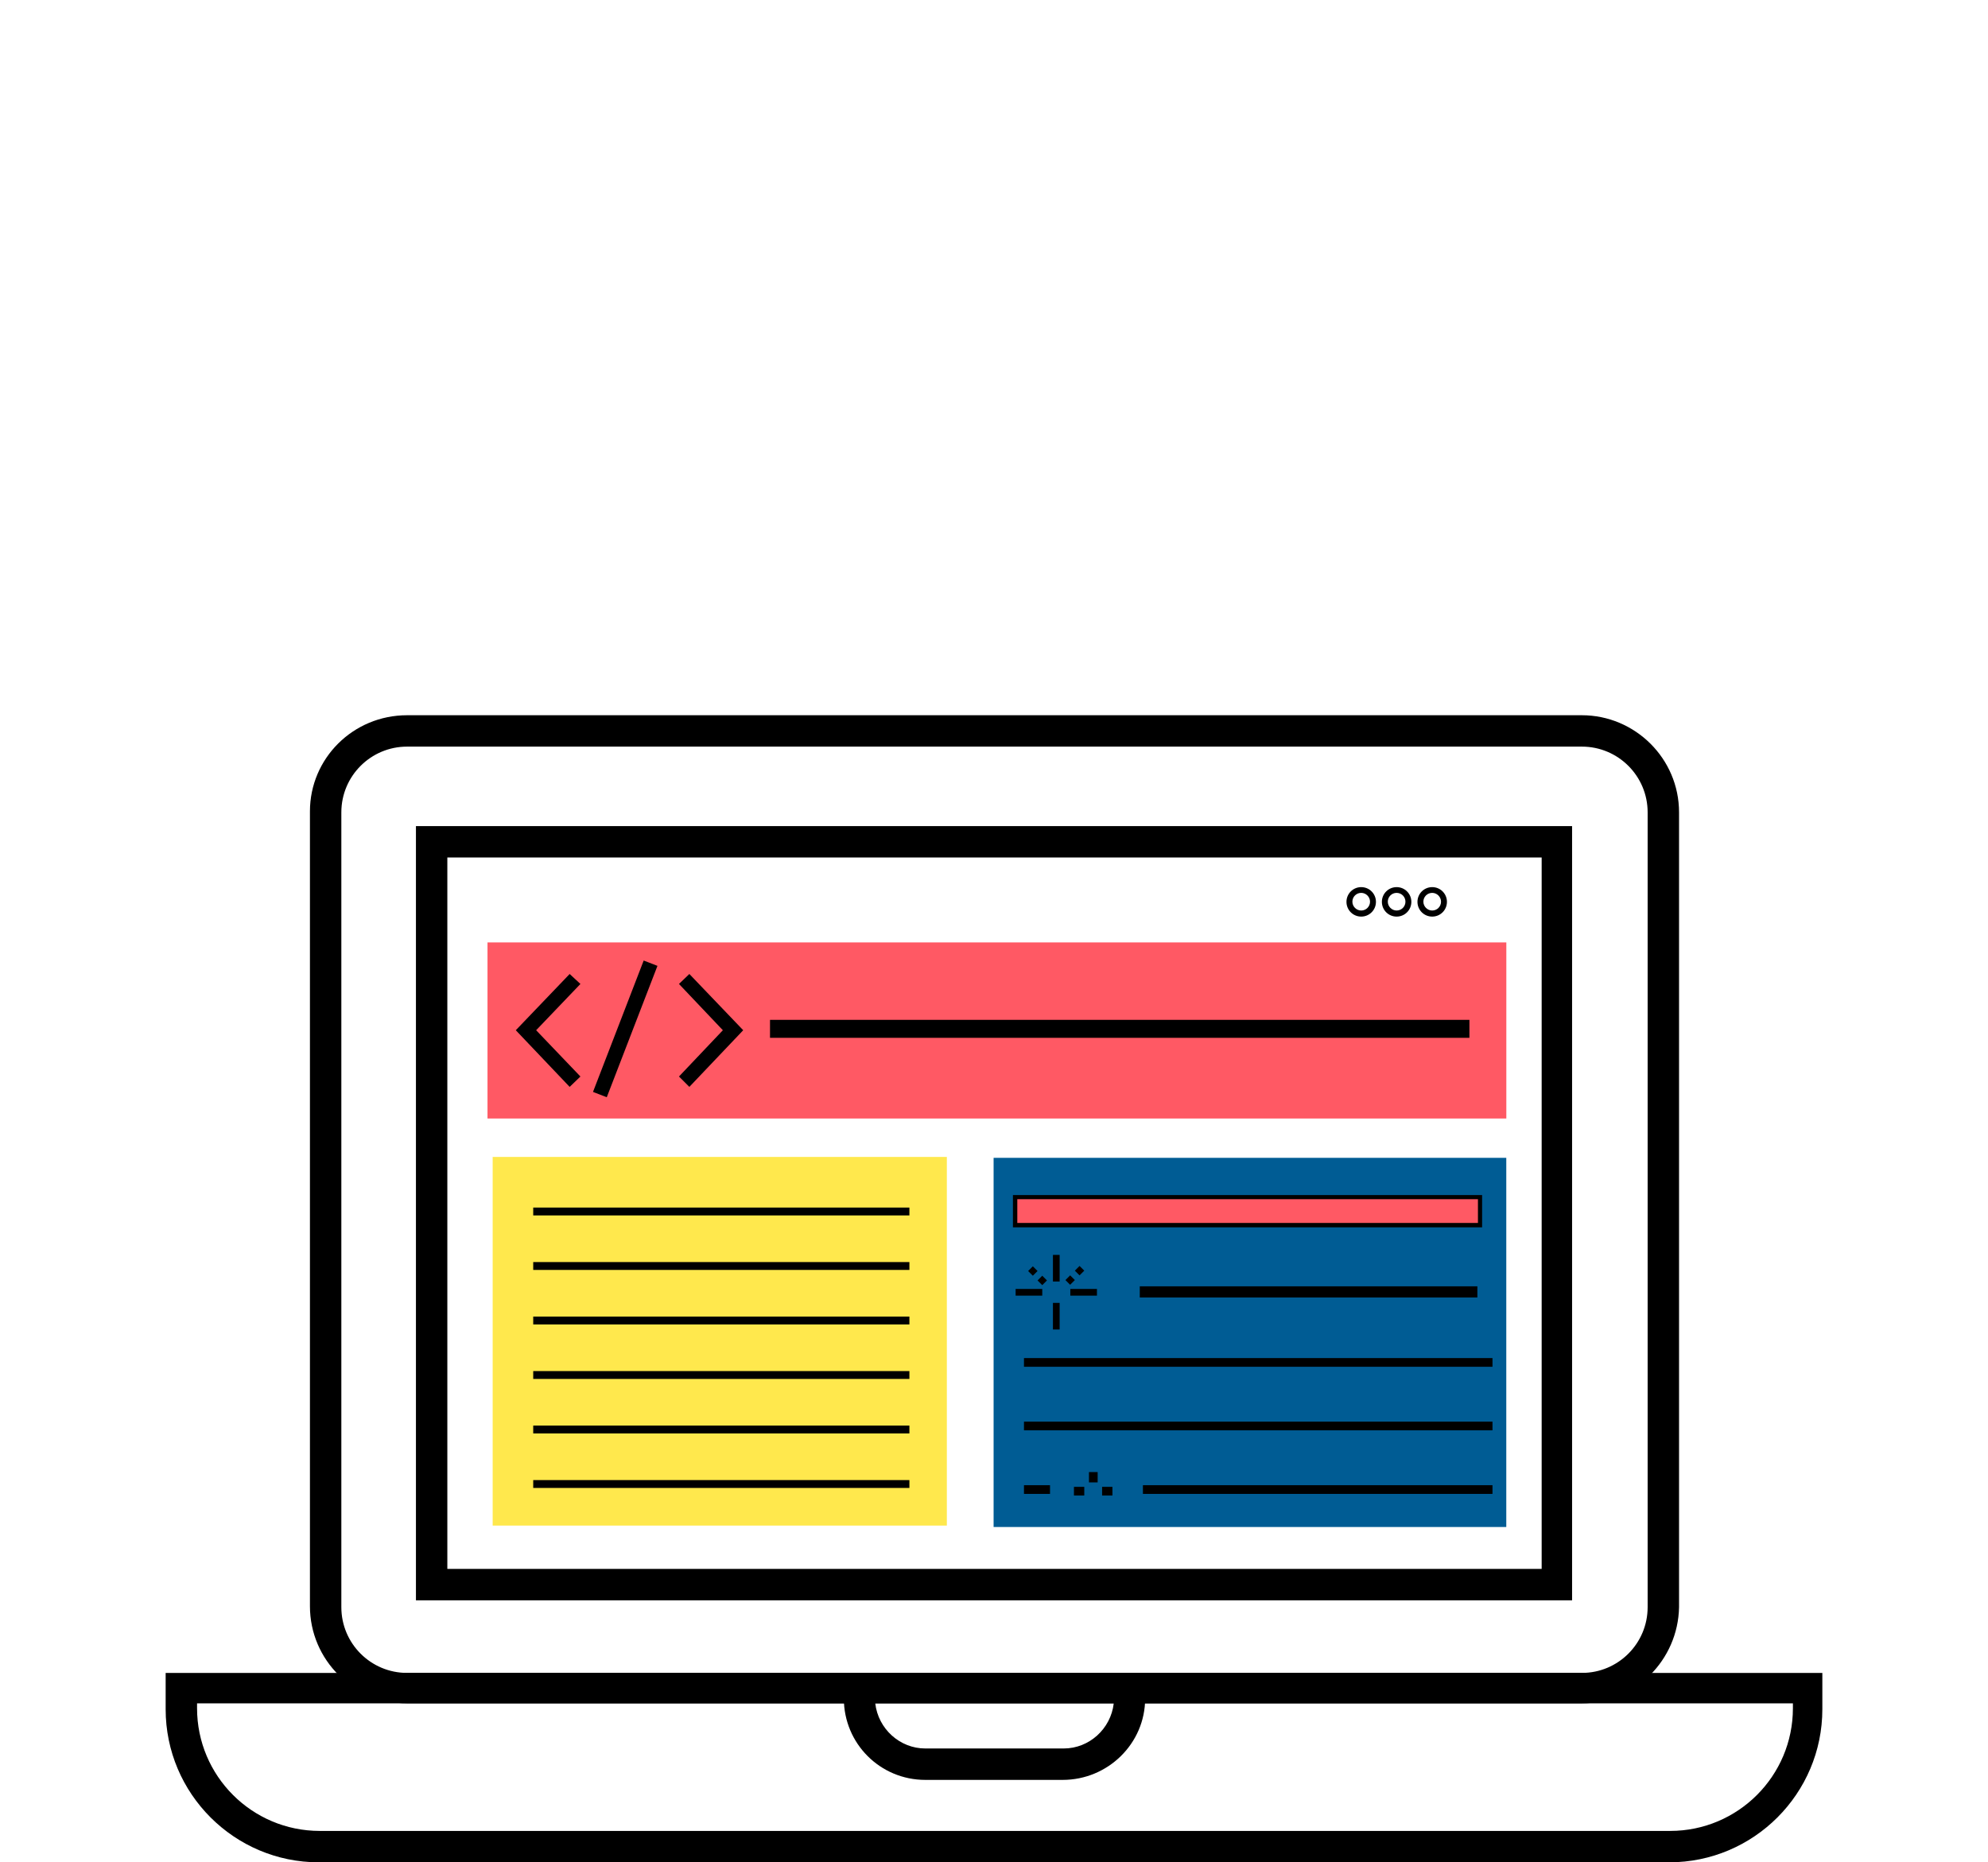
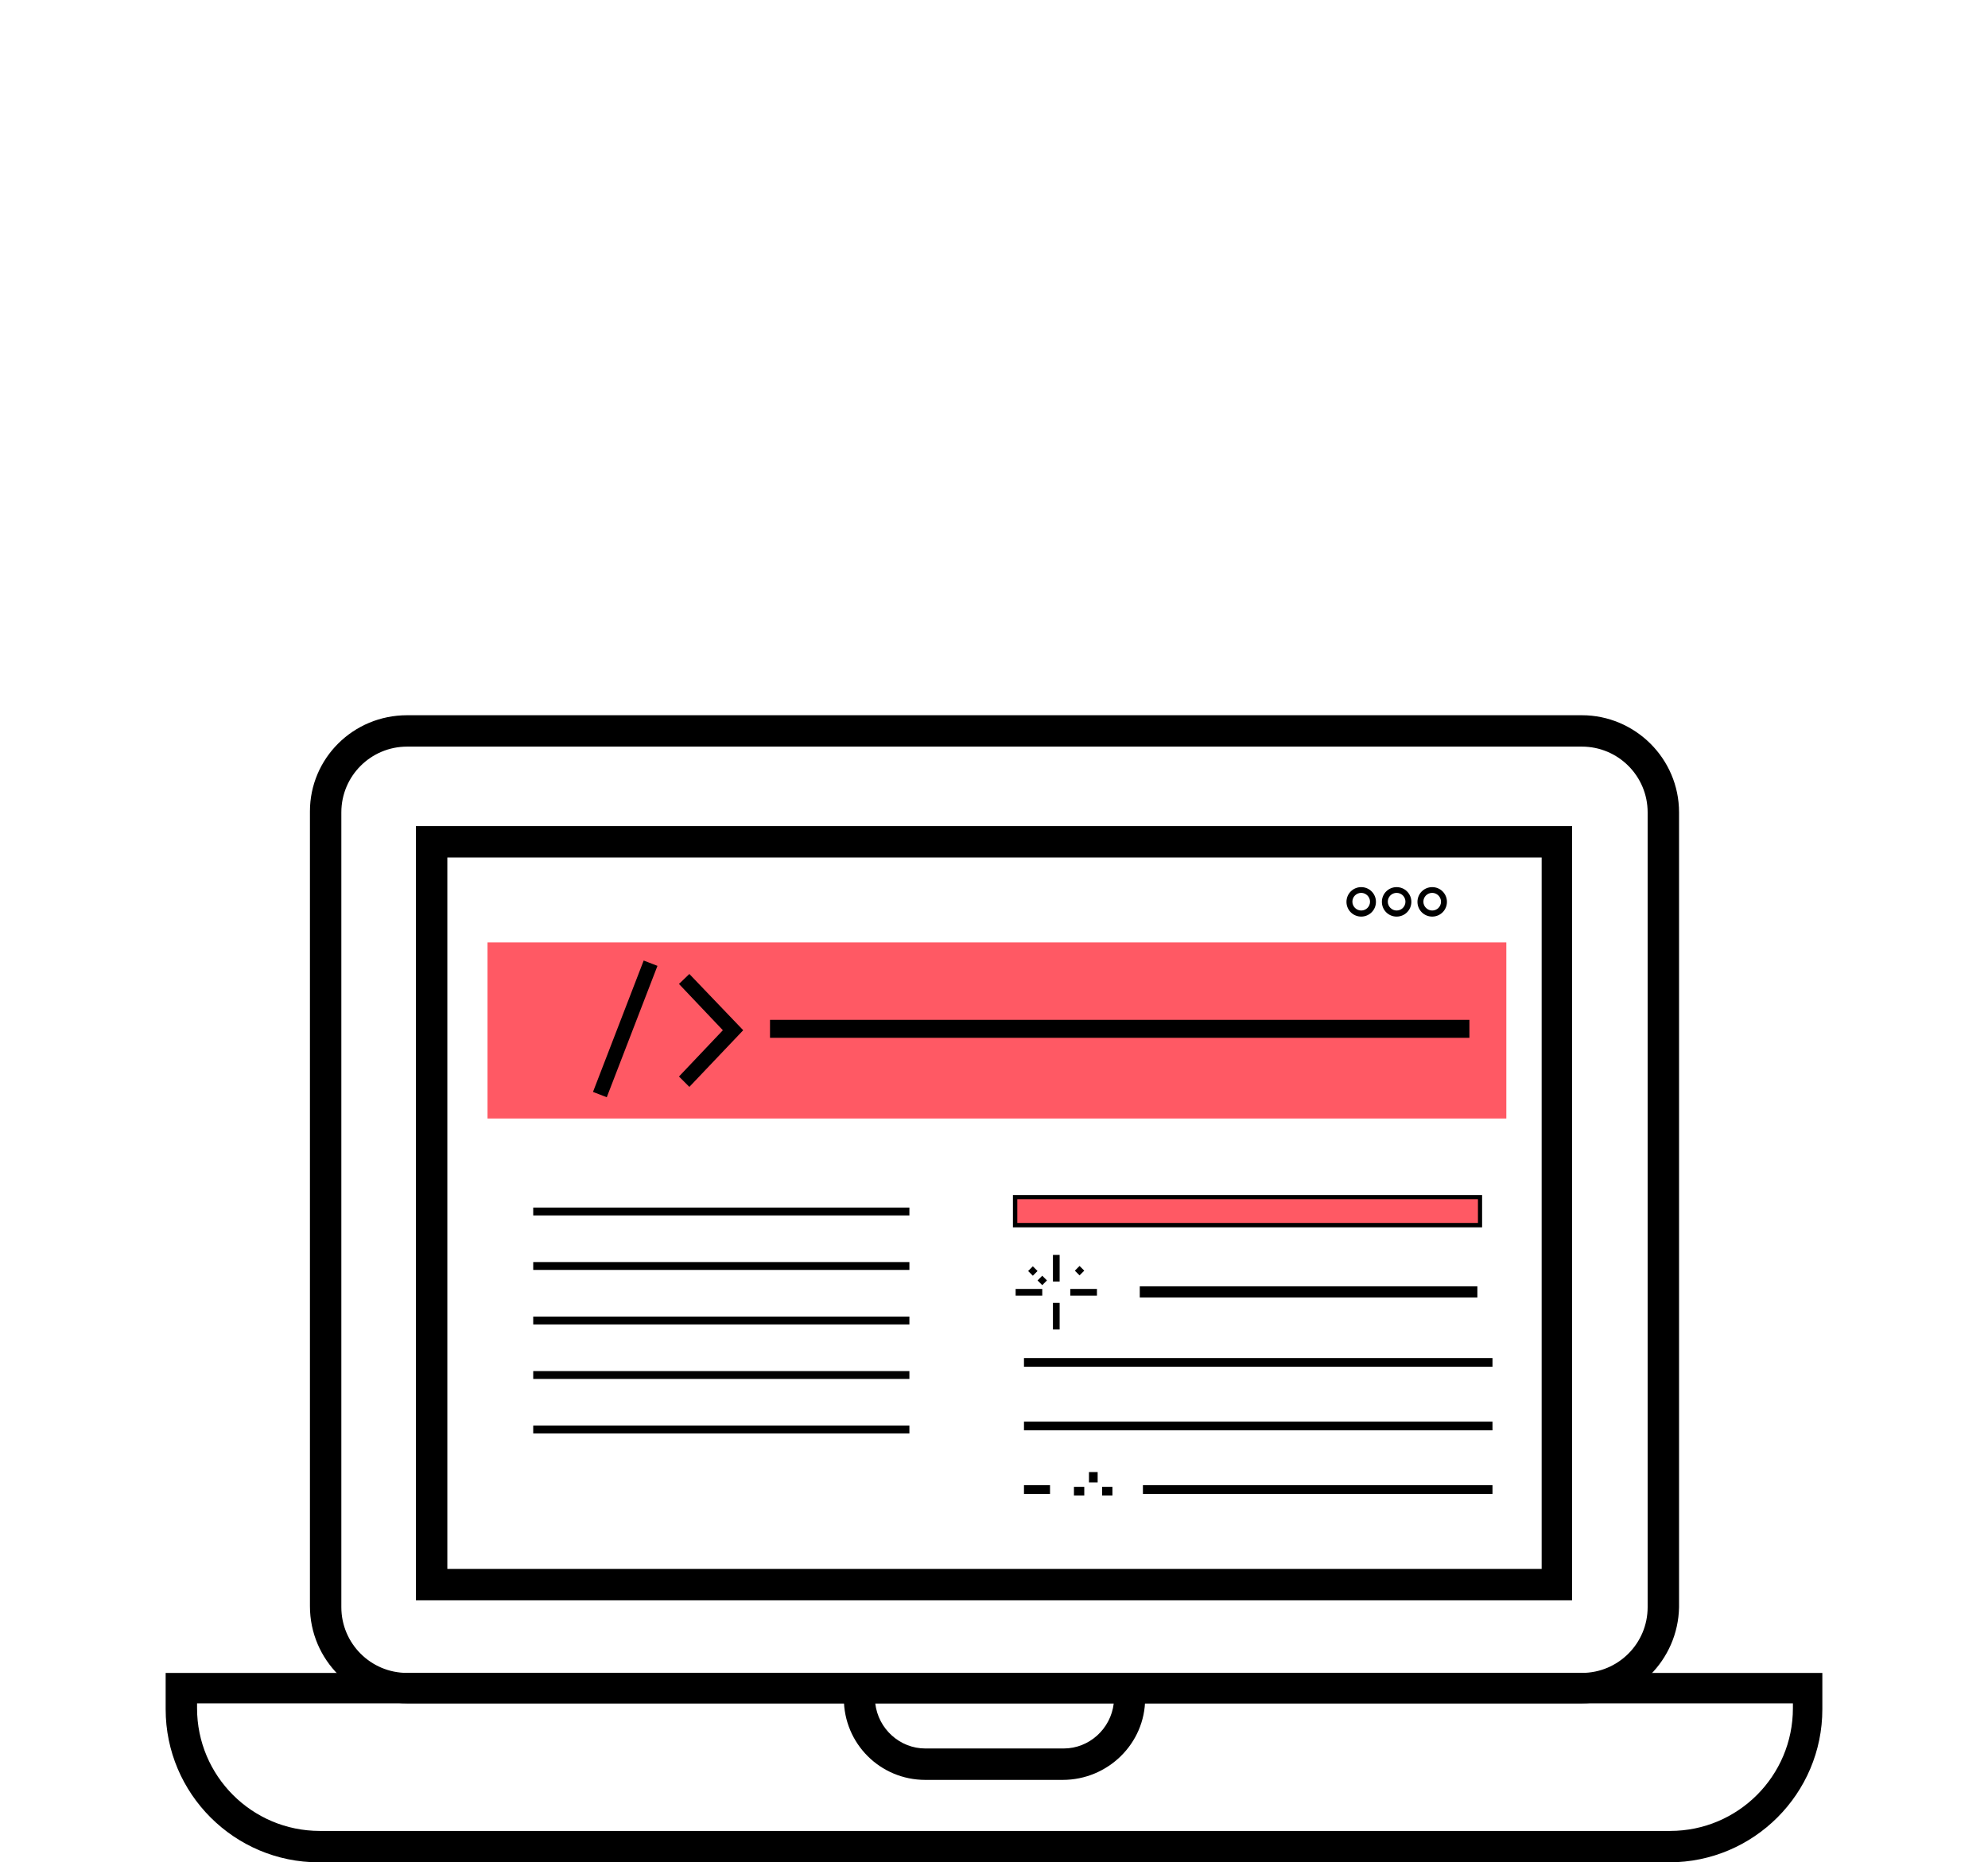
<svg xmlns="http://www.w3.org/2000/svg" class="svg-icon" style="overflow:hidden;fill:currentColor" viewBox="0 0 97.111 90.989" id="svg1013" width="97.111" height="90.989">
  <defs id="defs1017" />
  <g id="g167" transform="translate(-571.394,-478.145)">
    <rect style="fill:none;fill-opacity:1;stroke:none;stroke-width:1.066;stroke-linecap:square;stroke-linejoin:round;stroke-miterlimit:0;stroke-dasharray:none;stroke-dashoffset:0;stroke-opacity:1;paint-order:normal" id="rect49" width="83.164" height="52.549" x="578.368" y="514.837" rx="0" ry="0" />
    <path id="path137" style="overflow:hidden;fill:#000000;stroke-width:0.02" d="m 637.887,522.928 c -0.399,0 -0.72,-0.321 -0.72,-0.72 0,-0.399 0.321,-0.72 0.72,-0.72 0.399,0 0.72,0.321 0.72,0.72 0,0.399 -0.321,0.72 -0.72,0.72 z m 0,-1.159 c -0.243,0 -0.431,0.196 -0.431,0.431 0,0.235 0.196,0.431 0.431,0.431 0.243,0 0.431,-0.196 0.431,-0.431 0,-0.235 -0.196,-0.431 -0.431,-0.431 z m 1.73,1.159 c -0.399,0 -0.72,-0.321 -0.72,-0.72 0,-0.399 0.321,-0.72 0.72,-0.72 0.399,0 0.72,0.321 0.72,0.72 0,0.399 -0.321,0.72 -0.72,0.72 z m 0,-1.159 c -0.243,0 -0.431,0.196 -0.431,0.431 0,0.235 0.196,0.431 0.431,0.431 0.243,0 0.431,-0.196 0.431,-0.431 0,-0.235 -0.188,-0.431 -0.431,-0.431 z m 1.738,1.159 c -0.399,0 -0.72,-0.321 -0.72,-0.72 0,-0.399 0.321,-0.72 0.72,-0.72 0.399,0 0.72,0.321 0.72,0.72 0,0.399 -0.321,0.72 -0.72,0.72 z m 0,-1.159 c -0.243,0 -0.431,0.196 -0.431,0.431 0,0.235 0.196,0.431 0.431,0.431 0.243,0 0.431,-0.196 0.431,-0.431 0,-0.235 -0.196,-0.431 -0.431,-0.431 z" />
    <path style="fill:#000000;stroke-width:0.12" d="m 652.934,569.134 h -65.969 c -4.123,0 -7.479,-3.356 -7.479,-7.479 v -1.774 h 80.927 v 1.774 c 0,4.123 -3.356,7.479 -7.479,7.479 z m -71.914,-7.767 v 0.24 c 0,3.308 2.685,5.993 5.993,5.993 h 65.969 c 3.308,0 5.993,-2.685 5.993,-5.993 v -0.24 z" id="path1456-6" />
    <path id="path1460-8" style="fill:#000000;stroke-width:0.12" d="m 648.667,561.367 h -57.387 c -2.589,0 -4.746,-2.109 -4.746,-4.746 v -38.833 c 0,-2.589 2.109,-4.698 4.746,-4.698 h 57.387 c 2.589,0 4.746,2.109 4.746,4.746 v 38.833 c -0.048,2.589 -2.157,4.698 -4.746,4.698 z m -57.387,-46.744 c -1.774,0 -3.212,1.438 -3.212,3.212 v 38.833 c 0,1.774 1.438,3.212 3.212,3.212 h 57.387 c 1.774,0 3.212,-1.438 3.212,-3.212 v -38.833 c 0,-1.774 -1.438,-3.212 -3.212,-3.212 z m 56.908,41.71 h -56.476 v -37.827 h 56.476 z m -54.942,-1.534 h 53.456 v -34.758 h -53.456 z m 30.06,10.308 h -6.712 c -2.205,0 -3.979,-1.774 -3.979,-3.979 v -1.246 h 14.718 v 1.246 c 0,2.205 -1.822,3.979 -4.027,3.979 z m -9.157,-3.74 c 0.144,1.247 1.199,2.205 2.445,2.205 h 6.76 c 1.247,0 2.301,-0.959 2.445,-2.205 z" />
    <path style="fill:#ff5964;fill-opacity:1;stroke-width:0.136" d="m 595.208,524.19 h 49.768 v 8.603 h -49.768 z" id="path132" />
-     <path style="fill:#ffe84d;fill-opacity:1;stroke-width:0.143" d="m 595.46,534.67 h 22.186 v 18.012 h -22.186 z" id="path1478-5" />
    <path style="overflow:hidden;fill:#000000;stroke-width:0.024" d="m 597.441,539.807 h 18.376 v 0.384 h -18.376 z" id="path148-7" />
    <path style="overflow:hidden;fill:#000000;stroke-width:0.024" d="m 597.441,537.144 h 18.376 v 0.384 h -18.376 z" id="path147-0" />
    <path style="overflow:hidden;fill:#000000;stroke-width:0.024" d="m 597.441,545.133 h 18.376 v 0.384 h -18.376 z" id="path148-7-4" />
    <path style="overflow:hidden;fill:#000000;stroke-width:0.024" d="m 597.441,542.47 h 18.376 v 0.384 h -18.376 z" id="path147-0-6" />
-     <path style="overflow:hidden;fill:#000000;stroke-width:0.024" d="m 597.441,550.459 h 18.376 v 0.384 h -18.376 z" id="path148-7-4-6" />
    <path style="overflow:hidden;fill:#000000;stroke-width:0.024" d="m 597.441,547.796 h 18.376 v 0.384 h -18.376 z" id="path147-0-6-3" />
    <path style="overflow:hidden;fill:#000000;stroke-width:0;stroke-dasharray:none" d="m 609.008,527.973 h 34.165 v 0.878 h -34.165 z" id="path146" />
    <path style="overflow:hidden;fill:#000000;stroke-width:0.049" d="m 602.837,525.075 0.673,0.26 -2.476,6.419 -0.673,-0.26 z" id="path145" />
    <path style="overflow:hidden;fill:#000000;stroke-width:0.049" d="m 605.068,531.248 -0.507,-0.507 2.144,-2.261 -2.144,-2.261 0.507,-0.487 2.631,2.748 z" id="path144" />
-     <path style="overflow:hidden;fill:#000000;stroke-width:0.049" d="m 599.221,531.248 -2.631,-2.768 2.631,-2.748 0.526,0.487 -2.163,2.261 2.163,2.261 z" id="path143" />
    <g id="g164" transform="matrix(1.271,0,0,1.271,-171.56,-147.768)">
-       <path style="fill:#005c94;fill-opacity:1;stroke-width:0.12" d="m 622.73,536.965 h 19.704 v 14.191 h -19.704 z" id="path1480-5" />
      <g id="g162" transform="matrix(0.335,0,0,0.335,381.39,334.321)">
        <path style="overflow:hidden;fill:#000000;stroke-width:0.052" d="m 724.92,618.434 -0.54,-0.54 0.54,-0.54 0.54,0.54 z" id="path160" />
        <path style="overflow:hidden;fill:#000000;stroke-width:0.052" d="m 726,619.515 -0.54,-0.54 0.54,-0.54 0.54,0.54 z" id="path159" />
        <path style="overflow:hidden;fill:#000000;stroke-width:0.052" d="m 730.28,618.393 -0.54,-0.54 0.54,-0.54 0.54,0.54 z" id="path158" />
-         <path style="overflow:hidden;fill:#000000;stroke-width:0.052" d="m 729.2,619.473 -0.54,-0.54 0.54,-0.54 0.54,0.54 z" id="path157" />
        <path style="overflow:hidden;fill:#000000;stroke-width:0.052" d="m 722.946,619.951 h 3.054 v 0.769 h -3.054 z" id="path156" />
        <path style="overflow:hidden;fill:#000000;stroke-width:0.052" d="m 729.221,619.951 h 3.054 v 0.769 h -3.054 z" id="path155" />
        <path style="overflow:hidden;fill:#000000;stroke-width:0.052" d="m 727.226,621.551 h 0.769 v 3.054 h -0.769 z" id="path154" />
        <path style="overflow:hidden;fill:#000000;stroke-width:0.052" d="m 727.226,616.045 h 0.769 v 3.054 h -0.769 z" id="path153" />
      </g>
      <path style="overflow:hidden;fill:#000000;stroke-width:0.029" d="m 628.348,541.904 h 12.975 v 0.429 h -12.975 z" id="path151" />
      <g id="g163" transform="matrix(0.434,0,0,0.434,309.896,275.838)">
        <path style="overflow:hidden;fill:#000000;stroke-width:0.052" d="m 723.506,630.671 h 2.306 v 0.769 h -2.306 z" id="path150" />
        <path style="overflow:hidden;fill:#000000;stroke-width:0.052" d="m 734.039,630.671 h 30.956 v 0.769 h -30.956 z" id="path149" />
        <path style="overflow:hidden;fill:#000000;stroke-width:0.052" d="m 723.506,625.041 h 41.489 v 0.769 h -41.489 z" id="path148" />
        <path style="overflow:hidden;fill:#000000;stroke-width:0.052" d="m 723.506,619.411 h 41.489 v 0.769 h -41.489 z" id="path147" />
        <path style="overflow:hidden;fill:#000000;stroke-width:0.052" d="m 727.931,630.816 h 0.914 v 0.769 h -0.914 z" id="path136" />
        <path style="overflow:hidden;fill:#000000;stroke-width:0.052" d="m 730.424,630.816 h 0.914 v 0.769 h -0.914 z" id="path135" />
        <path style="overflow:hidden;fill:#000000;stroke-width:0.052" d="m 729.261,629.508 h 0.769 v 0.914 h -0.769 z" id="path1209-3-8" />
      </g>
      <path id="path161" style="overflow:hidden;fill:#000000;stroke-width:0.022" d="m 623.801,539.308 h 17.376 v -0.585 h -17.376 z m 17.704,0.328 H 623.473 V 538.395 h 18.032 z" />
      <path style="overflow:hidden;fill:#ff5964;fill-opacity:1;stroke-width:0.022" d="m 623.641,538.555 h 17.704 v 0.913 H 623.641 Z" id="path1217-4-2" />
    </g>
  </g>
  <rect style="overflow:hidden;fill:none;fill-opacity:1;stroke:none;stroke-width:1.515;stroke-linecap:square;stroke-linejoin:round;stroke-miterlimit:0;stroke-dasharray:none;stroke-dashoffset:0;stroke-opacity:1;paint-order:normal" id="rect49-7-5-2-3-8" width="97.111" height="90.989" x="7.3848055e-06" y="-4.7741642e-06" rx="0" ry="0" />
</svg>